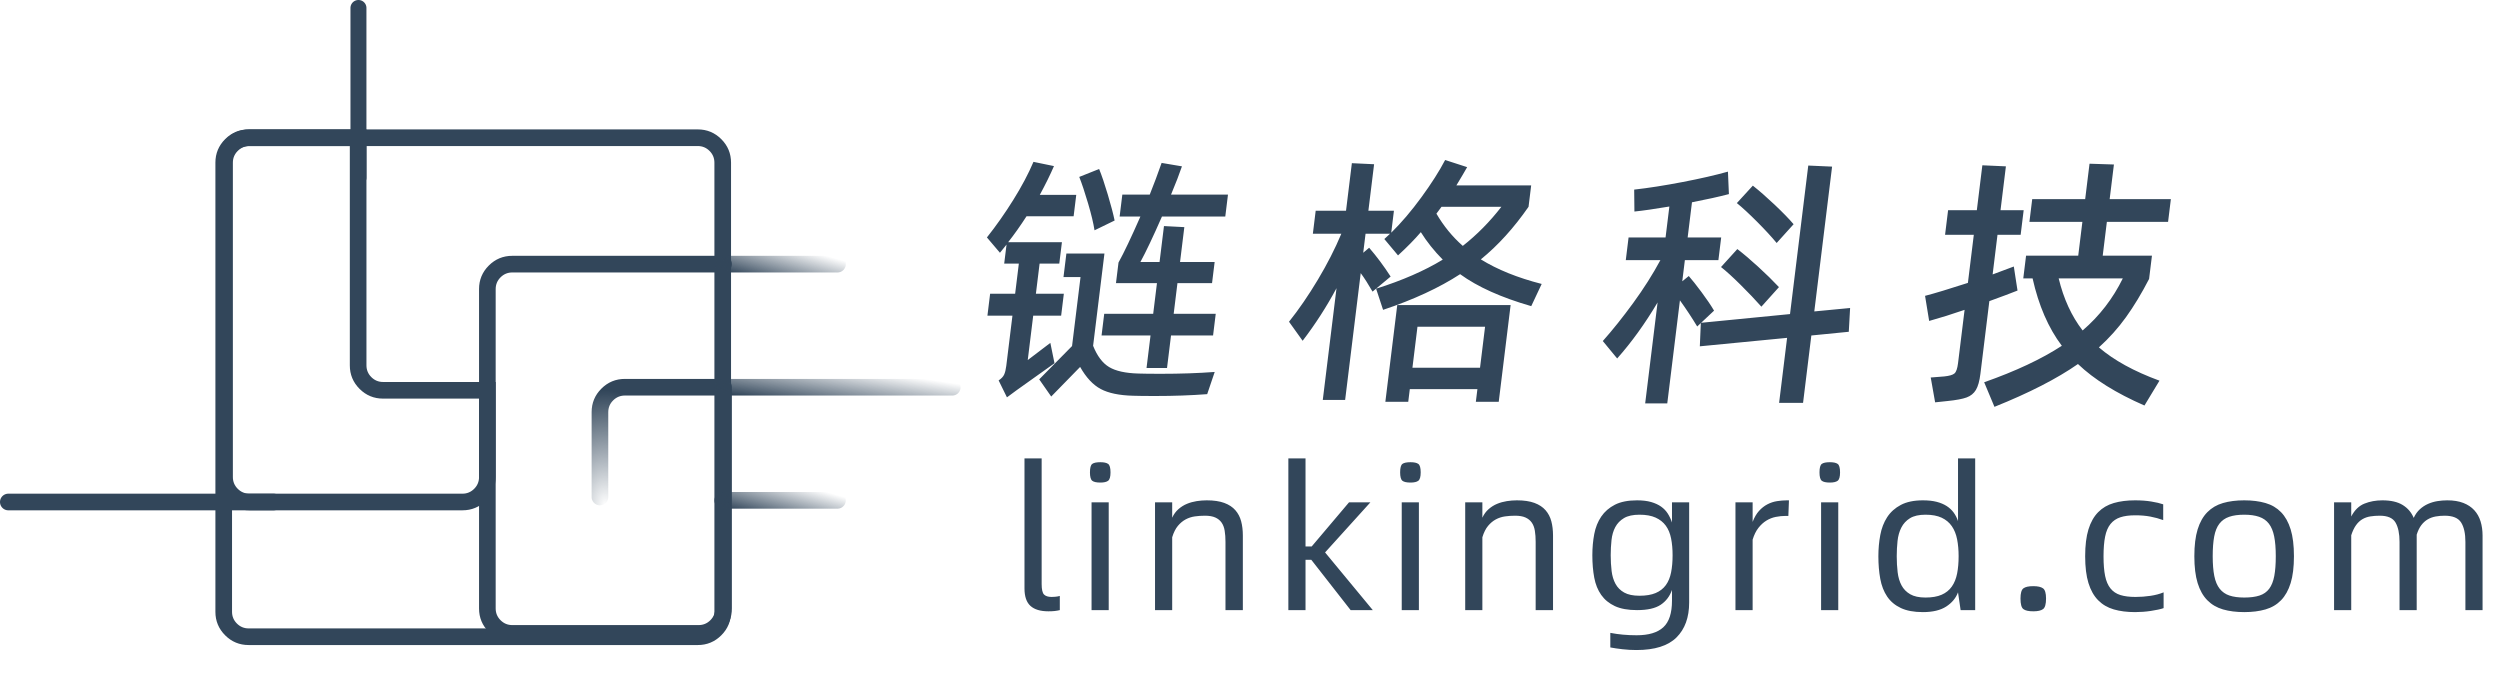
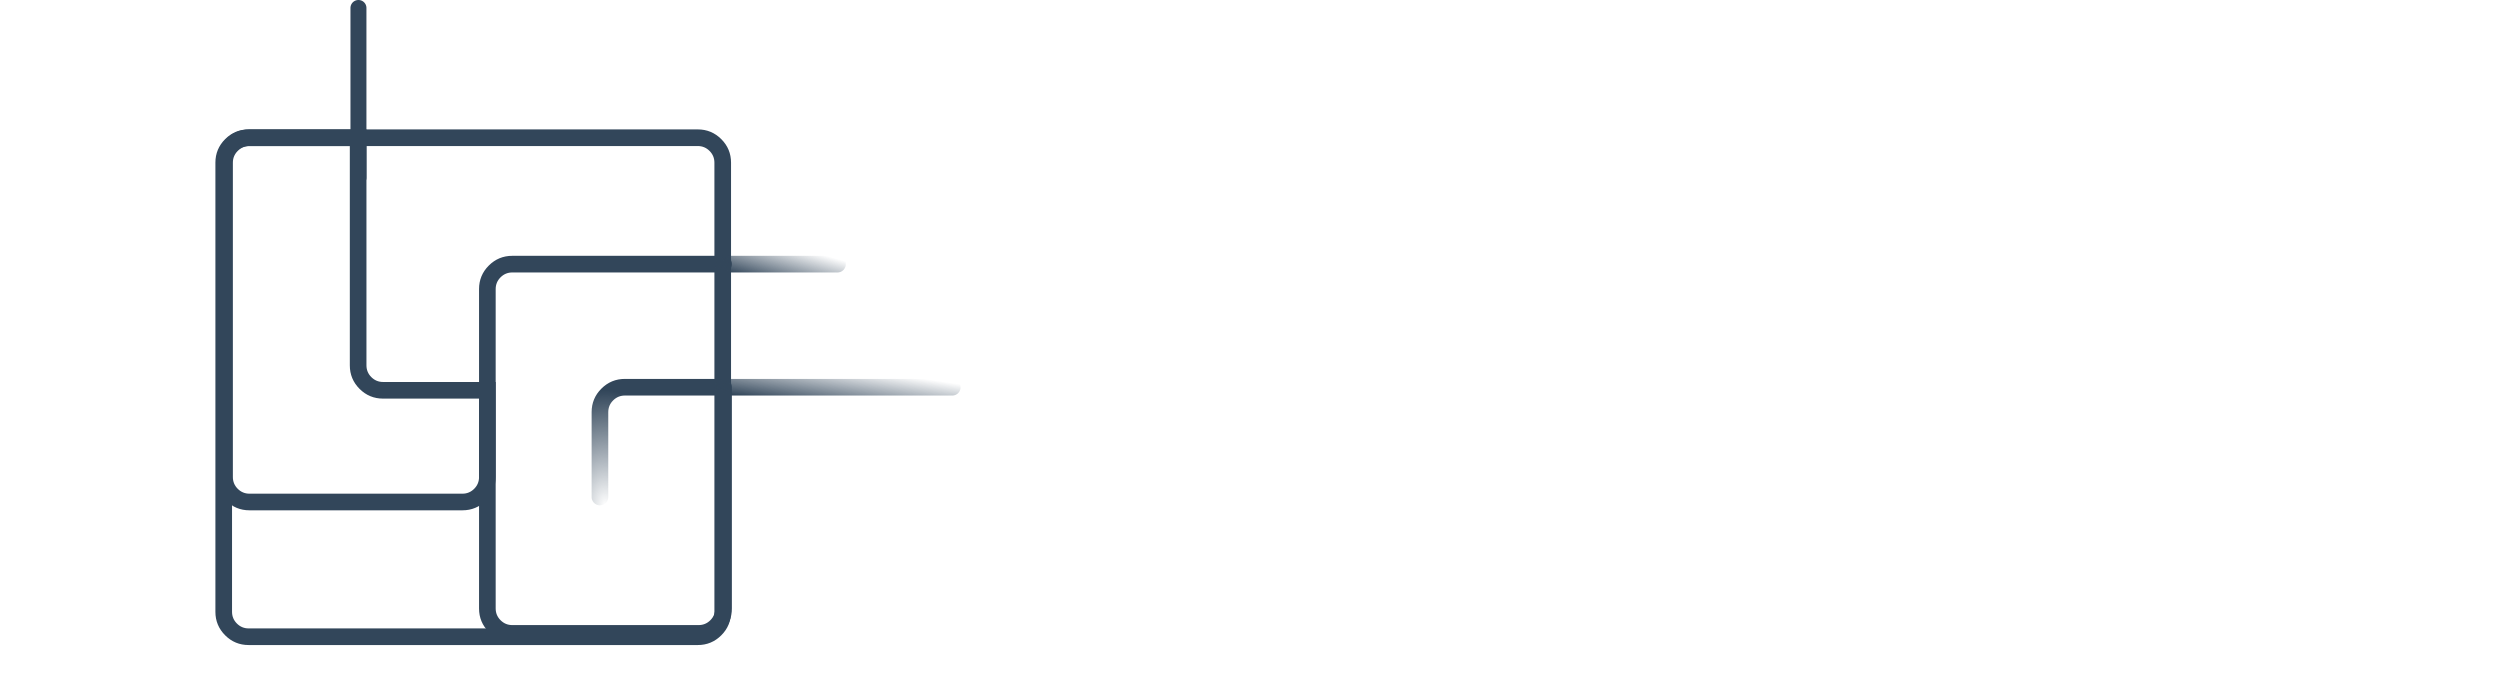
<svg xmlns="http://www.w3.org/2000/svg" fill="none" version="1.1" width="1503" height="407.8" viewBox="0 0 1503 407.8">
  <defs>
    <radialGradient cx="0" cy="0" r="1" gradientUnits="userSpaceOnUse" id="master_svg0_17_8593" gradientTransform="translate(506 457.667) rotate(90) scale(69.061 44.174)">
      <stop offset="0%" stop-color="#32465A" stop-opacity="0" />
      <stop offset="100%" stop-color="#32465A" stop-opacity="1" />
    </radialGradient>
    <linearGradient x1="1.007" y1="0.204" x2="-0.008" y2="0.666" id="master_svg1_17_9179">
      <stop offset="0%" stop-color="#32465A" stop-opacity="1" />
      <stop offset="100%" stop-color="#32465A" stop-opacity="0" />
    </linearGradient>
    <linearGradient x1="1" y1="0.204" x2="-0.008" y2="0.666" id="master_svg2_17_9349">
      <stop offset="0%" stop-color="#32465A" stop-opacity="1" />
      <stop offset="100%" stop-color="#32465A" stop-opacity="0" />
    </linearGradient>
    <linearGradient x1="1" y1="0.204" x2="-0.008" y2="0.666" id="master_svg3_17_9519">
      <stop offset="0%" stop-color="#32465A" stop-opacity="1" />
      <stop offset="100%" stop-color="#32465A" stop-opacity="0" />
    </linearGradient>
    <linearGradient x1="0.811" y1="0.204" x2="-0.039" y2="-64.946" id="master_svg4_17_9625">
      <stop offset="0%" stop-color="#32465A" stop-opacity="1" />
      <stop offset="100%" stop-color="#32465A" stop-opacity="0" />
    </linearGradient>
    <linearGradient x1="1.169" y1="0" x2="-0.039" y2="-64.946" id="master_svg5_17_4167">
      <stop offset="0%" stop-color="#32465A" stop-opacity="1" />
      <stop offset="100%" stop-color="#32465A" stop-opacity="0" />
    </linearGradient>
  </defs>
  <g>
    <g transform="matrix(1,0,-0.122,0.993,7.044,0.431)">
-       <path d="M649.699,207.16L653.699,219.48Q651.779,221.08,632.739,235.96Q627.299,240.44,627.619,240.12L621.379,229.88Q623.619,228.28,624.259,226.36Q624.899,224.44,624.899,221.08L624.899,190.68L609.859,190.68L609.859,177.4L624.899,177.4L624.899,159.16L616.099,159.16L616.099,147.64L612.739,152.6L603.779,143.32Q610.819,132.76,616.899,120.52Q622.979,108.28,626.179,97.56L638.819,100.12Q636.419,107.96,632.419,117.56L654.339,117.56L654.339,130.52L626.019,130.52Q621.539,139.16,616.899,146.2L649.219,146.2L649.219,159.16L637.379,159.16L637.379,177.4L654.179,177.4L654.179,190.68L637.379,190.68L637.379,217.56L649.699,207.16ZM709.379,222.36L709.379,202.68L679.939,202.68L679.939,189.56L709.379,189.56L709.379,171L684.739,171L684.739,158.52Q688.579,149.56,694.499,130.68L682.019,130.68L682.019,117.4L698.499,117.4Q701.059,108.12,703.299,98.2L715.779,100.28Q714.339,107,711.299,117.4L745.539,117.4L745.539,130.68L707.459,130.68Q701.699,149.08,697.859,158.2L709.379,158.2L709.379,136.44L721.699,137.08L721.699,158.2L742.499,158.2L742.499,171L721.699,171L721.699,189.56L746.979,189.56L746.979,202.68L721.699,202.68L721.699,222.36L709.379,222.36ZM667.939,139Q666.179,132.6,662.099,122.76Q658.019,112.92,654.819,106.68L666.179,101.88Q669.219,107.64,673.299,117.4Q677.379,127.16,679.299,133.08L667.939,139ZM718.499,225.88Q735.939,225.88,750.659,224.76L747.779,238.2Q733.379,239.32,716.579,239.32Q707.619,239.32,703.299,239.16Q690.819,238.84,683.379,235.08Q675.939,231.32,669.379,221.72L654.179,239.64L645.699,229.24L662.979,209.08L662.979,167.32L652.739,167.32L652.739,153.08L675.619,153.08L675.619,208.92Q680.419,218.2,686.819,221.8Q693.219,225.4,704.899,225.72Q709.379,225.88,718.499,225.88ZM940.739,171.48L936.099,184.92Q908.099,177.08,890.979,165.56Q873.699,177.88,847.299,187.16L841.539,174.36Q864.259,166.84,879.459,156.76Q870.659,148.76,864.259,140.12Q859.619,146.52,852.259,154.2L842.819,144.28L845.859,141.08L831.139,141.08L831.139,152.6L834.339,149.56Q842.179,157.56,849.379,167L839.619,176.12Q834.979,169.4,831.139,164.92L831.139,241.72L817.699,241.72L817.699,174.04Q810.819,190.84,801.219,205.88L791.619,194.36Q799.139,183.16,805.859,168.92Q812.579,154.68,816.579,141.08L799.459,141.08L799.459,127.16L817.699,127.16L817.699,98.36L831.139,99L831.139,127.16L846.499,127.16L846.499,140.44Q854.499,131.48,862.019,119Q869.539,106.52,873.539,96.44L887.299,100.76Q885.699,104.44,882.179,111.8L927.139,111.8L927.139,124.76Q916.259,143.96,902.339,156.6Q918.339,165.88,940.739,171.48ZM890.499,148.44Q902.019,138.36,910.819,124.76L874.819,124.76L872.259,128.92Q880.099,140.12,890.499,148.44ZM869.219,242.84L855.459,242.84L855.459,184.28L923.619,184.28L923.619,242.84L909.859,242.84L909.859,235.16L869.219,235.16L869.219,242.84ZM909.859,222.2L909.859,197.4L869.219,197.4L869.219,222.2L909.859,222.2ZM1128.899,200.44L1106.659,202.68L1106.659,243.48L1092.259,243.48L1092.259,204.12L1040.419,209.24L1039.299,195.16L1037.379,197.24Q1031.619,189.24,1025.059,181.4L1025.059,243.8L1011.779,243.8L1011.779,182.68Q1002.819,201.88,991.619,216.6L981.699,206.04Q989.379,195.96,997.219,182.92Q1005.059,169.88,1010.339,157.08L989.539,157.08L989.539,143.32L1011.779,143.32L1011.779,124.6Q998.819,126.84,991.139,127.64L989.379,114.36Q1002.019,112.92,1017.779,109.8Q1033.539,106.68,1044.419,103.48L1046.659,117.08Q1037.859,119.48,1025.059,122.04L1025.059,143.32L1045.219,143.32L1045.219,157.08L1025.059,157.08L1025.059,169.88L1028.579,166.68Q1031.939,170.04,1037.379,176.36Q1042.819,182.68,1046.339,187.64L1039.459,195L1092.259,189.72L1092.259,99.8L1106.659,100.44L1106.659,188.12L1127.939,186.04L1128.899,200.44ZM1078.979,146.68Q1073.699,141.08,1065.699,133.88Q1057.699,126.68,1052.099,122.52L1060.419,111.96Q1066.819,116.6,1074.899,123.48Q1082.979,130.36,1087.779,135.32L1078.979,146.68ZM1074.499,185.24Q1068.419,179.16,1060.419,172.04Q1052.419,164.92,1047.299,161.24L1055.779,150.36Q1061.699,154.52,1069.539,161Q1077.379,167.48,1083.619,173.4L1074.499,185.24ZM1312.099,245.08Q1285.219,233.88,1269.059,219.96Q1251.779,233.24,1222.019,245.88L1214.019,231Q1241.219,220.92,1258.019,208.92Q1243.939,192.76,1235.459,168.12L1229.859,168.12L1229.859,154.36L1261.219,154.36L1261.219,133.88L1229.379,133.88L1229.379,120.12L1261.219,120.12L1261.219,98.68L1275.939,99.16L1275.939,120.12L1312.739,120.12L1312.739,133.88L1275.939,133.88L1275.939,154.36L1305.539,154.36L1305.539,168.44Q1300.419,181.56,1294.499,191.56Q1288.579,201.56,1280.419,209.88Q1295.299,221.56,1319.299,230.04L1312.099,245.08ZM1227.299,175.48Q1222.019,177.72,1211.139,181.88L1211.139,225.88Q1211.139,232.44,1209.619,235.64Q1208.099,238.84,1204.579,240.2Q1201.059,241.56,1193.379,242.36L1186.019,243.16L1181.539,228.12L1189.539,227.48Q1194.179,227,1195.539,225.64Q1196.899,224.28,1196.899,219.48L1196.899,187.16Q1185.859,191.16,1176.419,193.88L1172.099,178.68Q1180.419,176.44,1196.899,170.84L1196.899,141.72L1179.619,141.72L1179.619,126.84L1196.899,126.84L1196.899,99.64L1211.139,100.28L1211.139,126.84L1225.059,126.84L1225.059,141.72L1211.139,141.72L1211.139,165.72Q1219.459,162.52,1223.299,160.92L1225.219,167.96L1227.299,175.48ZM1251.139,168.12Q1257.859,186.68,1269.379,199.64Q1282.979,186.52,1289.699,168.12L1251.139,168.12Z" fill="#32465A" fill-opacity="1" />
-     </g>
+       </g>
    <g>
-       <path d="M630.32,367.52Q623.12,367.52,619.52,364.28Q615.92,361.04,615.92,353.72L615.92,275.6L626.24,275.6L626.24,351.08Q626.24,356,627.68,357.44Q629.12,358.88,632.24,358.88Q633.32,358.88,634.58,358.76Q635.84,358.64,637.16,358.28L637.16,366.8Q635.72,367.16,634.1,367.34Q632.48,367.52,630.32,367.52ZM661.52,290.12Q658.04,290.12,656.66,289.04Q655.28,287.96,655.28,284Q655.28,279.92,656.66,278.9Q658.04,277.88,661.52,277.88Q664.76,277.88,666.2,278.9Q667.64,279.92,667.64,284Q667.64,287.96,666.2,289.04Q664.76,290.12,661.52,290.12ZM656.24,302L666.56,302L666.56,366.8L656.24,366.8L656.24,302ZM725.48,300.8Q731.84,300.8,736.04,302.36Q740.24,303.92,742.7,306.74Q745.16,309.56,746.18,313.4Q747.2,317.24,747.2,321.92L747.2,366.8L736.76,366.8L736.76,325.76Q736.76,322.04,736.28,319.1Q735.8,316.16,734.42,314.18Q733.04,312.2,730.64,311.12Q728.24,310.04,724.4,310.04Q721.28,310.04,718.34,310.46Q715.4,310.88,712.82,312.26Q710.24,313.64,708.14,316.16Q706.04,318.68,704.72,323L704.72,366.8L694.4,366.8L694.4,302L704.72,302L704.72,311.24Q706.16,308.12,708.5,306.08Q710.84,304.04,713.6,302.9Q716.36,301.76,719.42,301.28Q722.48,300.8,725.48,300.8ZM825.32,366.8L812,366.8L788.36,336.56L784.88,336.56L784.88,366.8L774.56,366.8L774.56,275.6L784.88,275.6L784.88,328.52L788.6,328.52L811.04,302L823.88,302L796.64,332.12L825.32,366.8ZM848,290.12Q844.52,290.12,843.14,289.04Q841.76,287.96,841.76,284Q841.76,279.92,843.14,278.9Q844.52,277.88,848,277.88Q851.24,277.88,852.68,278.9Q854.12,279.92,854.12,284Q854.12,287.96,852.68,289.04Q851.24,290.12,848,290.12ZM842.72,302L853.04,302L853.04,366.8L842.72,366.8L842.72,302ZM911.96,300.8Q918.32,300.8,922.52,302.36Q926.72,303.92,929.18,306.74Q931.64,309.56,932.66,313.4Q933.68,317.24,933.68,321.92L933.68,366.8L923.24,366.8L923.24,325.76Q923.24,322.04,922.76,319.1Q922.28,316.16,920.9,314.18Q919.52,312.2,917.12,311.12Q914.72,310.04,910.88,310.04Q907.76,310.04,904.82,310.46Q901.88,310.88,899.3,312.26Q896.72,313.64,894.62,316.16Q892.52,318.68,891.2,323L891.2,366.8L880.88,366.8L880.88,302L891.2,302L891.2,311.24Q892.64,308.12,894.98,306.08Q897.32,304.04,900.08,302.9Q902.84,301.76,905.9,301.28Q908.96,300.8,911.96,300.8ZM1015.52,302L1015.52,362.24Q1015.52,375.68,1007.9,383.24Q1000.28,390.8,983.84,390.8Q979.64,390.8,975.44,390.32Q971.24,389.84,968.12,389.24L968.12,380.48Q975.44,381.92,983.96,381.92Q994.76,381.92,999.98,377.12Q1005.2,372.32,1005.2,361.16L1005.2,354.68Q1003.16,360.44,998.36,363.62Q993.56,366.8,984.2,366.8Q976.04,366.8,970.88,364.4Q965.72,362,962.66,357.68Q959.6,353.36,958.46,347.3Q957.32,341.24,957.32,333.8Q957.32,327.08,958.46,321.08Q959.6,315.08,962.66,310.58Q965.72,306.08,970.88,303.44Q976.04,300.8,984.2,300.8Q989.12,300.8,992.66,301.82Q996.2,302.84,998.66,304.58Q1001.12,306.32,1002.68,308.78Q1004.24,311.24,1005.2,314.12L1005.2,302L1015.52,302ZM985.64,358.16Q991.52,358.16,995.36,356.54Q999.2,354.92,1001.48,351.8Q1003.76,348.68,1004.66,344.12Q1005.56,339.56,1005.56,333.8Q1005.56,328.28,1004.66,323.72Q1003.76,319.16,1001.48,316.04Q999.2,312.92,995.36,311.18Q991.52,309.44,985.64,309.44Q979.76,309.44,976.34,311.48Q972.92,313.52,971.12,316.88Q969.32,320.24,968.84,324.68Q968.36,329.12,968.36,333.8Q968.36,338.84,968.9,343.28Q969.44,347.72,971.24,351.02Q973.04,354.32,976.46,356.24Q979.88,358.16,985.64,358.16ZM1075.52,300.8L1075.16,310.16L1073.72,310.16Q1070.6,310.16,1067.6,310.76Q1064.6,311.36,1061.96,312.98Q1059.32,314.6,1057.16,317.36Q1055,320.12,1053.68,324.44L1053.68,366.8L1043.36,366.8L1043.36,302L1053.68,302L1053.68,313.76Q1055.24,309.68,1057.52,307.16Q1059.8,304.64,1062.56,303.2Q1065.32,301.76,1068.38,301.28Q1071.44,300.8,1074.32,300.8L1075.52,300.8ZM1100.12,290.12Q1096.64,290.12,1095.26,289.04Q1093.88,287.96,1093.88,284Q1093.88,279.92,1095.26,278.9Q1096.64,277.88,1100.12,277.88Q1103.36,277.88,1104.8,278.9Q1106.24,279.92,1106.24,284Q1106.24,287.96,1104.8,289.04Q1103.36,290.12,1100.12,290.12ZM1094.84,302L1105.16,302L1105.16,366.8L1094.84,366.8L1094.84,302ZM1187.48,275.6L1187.48,366.8L1178.72,366.8L1177.16,356.12Q1175.24,361.28,1170.08,364.64Q1164.92,368,1156.04,368Q1148,368,1142.78,365.54Q1137.56,363.08,1134.56,358.64Q1131.56,354.2,1130.42,348.02Q1129.28,341.84,1129.28,334.4Q1129.28,327.8,1130.42,321.68Q1131.56,315.56,1134.56,310.94Q1137.56,306.32,1142.78,303.56Q1148,300.8,1156.04,300.8Q1160.84,300.8,1164.32,301.7Q1167.8,302.6,1170.32,304.22Q1172.84,305.84,1174.52,308.12Q1176.2,310.4,1177.16,313.28L1177.16,275.6L1187.48,275.6ZM1157.6,359.24Q1163.48,359.24,1167.32,357.56Q1171.16,355.88,1173.44,352.64Q1175.72,349.4,1176.62,344.78Q1177.52,340.16,1177.52,334.4Q1177.52,328.88,1176.62,324.26Q1175.72,319.64,1173.44,316.34Q1171.16,313.04,1167.32,311.24Q1163.48,309.44,1157.6,309.44Q1151.72,309.44,1148.3,311.54Q1144.88,313.64,1143.08,317.18Q1141.28,320.72,1140.8,325.22Q1140.32,329.72,1140.32,334.4Q1140.32,339.44,1140.86,344Q1141.4,348.56,1143.2,351.92Q1145,355.28,1148.42,357.26Q1151.84,359.24,1157.6,359.24ZM1222.4,367.52Q1218.2,367.52,1216.46,366.2Q1214.72,364.88,1214.72,359.84Q1214.72,355.04,1216.46,353.72Q1218.2,352.4,1222.4,352.4Q1226.48,352.4,1228.28,353.72Q1230.08,355.04,1230.08,359.84Q1230.08,364.88,1228.28,366.2Q1226.48,367.52,1222.4,367.52ZM1283.6,368Q1276.4,368,1270.82,366.38Q1265.24,364.76,1261.4,360.86Q1257.56,356.96,1255.58,350.54Q1253.6,344.12,1253.6,334.4Q1253.6,324.68,1255.58,318.26Q1257.56,311.84,1261.4,307.94Q1265.24,304.04,1270.82,302.42Q1276.4,300.8,1283.6,300.8Q1289,300.8,1293.38,301.52Q1297.76,302.24,1300.52,303.2L1300.52,312.68Q1296.92,311.36,1292.84,310.58Q1288.76,309.8,1283.72,309.8Q1278.32,309.8,1274.72,311Q1271.12,312.2,1268.84,315.02Q1266.56,317.84,1265.6,322.58Q1264.64,327.32,1264.64,334.52Q1264.64,341.6,1265.6,346.28Q1266.56,350.96,1268.84,353.78Q1271.12,356.6,1274.78,357.74Q1278.44,358.88,1283.84,358.88Q1288.4,358.88,1292.84,358.22Q1297.28,357.56,1300.76,356.12L1300.76,365.6Q1299.44,366.08,1297.46,366.5Q1295.48,366.92,1293.14,367.28Q1290.8,367.64,1288.34,367.82Q1285.88,368,1283.6,368ZM1349.24,368Q1342.04,368,1336.46,366.38Q1330.88,364.76,1327.04,360.86Q1323.2,356.96,1321.22,350.54Q1319.24,344.12,1319.24,334.4Q1319.24,324.68,1321.22,318.26Q1323.2,311.84,1327.04,307.94Q1330.88,304.04,1336.46,302.42Q1342.04,300.8,1349.24,300.8Q1356.44,300.8,1362.02,302.42Q1367.6,304.04,1371.38,307.94Q1375.16,311.84,1377.14,318.26Q1379.12,324.68,1379.12,334.4Q1379.12,344.12,1377.14,350.54Q1375.16,356.96,1371.38,360.86Q1367.6,364.76,1362.02,366.38Q1356.44,368,1349.24,368ZM1349.24,359.24Q1354.76,359.24,1358.42,358.04Q1362.08,356.84,1364.24,353.96Q1366.4,351.08,1367.3,346.28Q1368.2,341.48,1368.2,334.4Q1368.2,327.32,1367.24,322.52Q1366.28,317.72,1364.06,314.84Q1361.84,311.96,1358.18,310.7Q1354.52,309.44,1349.24,309.44Q1343.84,309.44,1340.18,310.7Q1336.52,311.96,1334.3,314.84Q1332.08,317.72,1331.18,322.52Q1330.28,327.32,1330.28,334.4Q1330.28,341.48,1331.24,346.28Q1332.2,351.08,1334.48,353.96Q1336.76,356.84,1340.36,358.04Q1343.96,359.24,1349.24,359.24ZM1471.28,300.8Q1476.92,300.8,1480.94,302.36Q1484.96,303.92,1487.54,306.74Q1490.12,309.56,1491.32,313.46Q1492.52,317.36,1492.52,322.04L1492.52,366.8L1482.2,366.8L1482.2,325.76Q1482.2,318.2,1479.62,314.12Q1477.04,310.04,1469.72,310.04Q1466.84,310.04,1464.26,310.52Q1461.68,311,1459.52,312.26Q1457.36,313.52,1455.68,315.74Q1454,317.96,1452.92,321.44L1452.92,321.92L1452.92,366.8L1442.6,366.8L1442.6,325.76Q1442.6,318.32,1440.2,314.18Q1437.8,310.04,1430.72,310.04Q1427.72,310.04,1425.08,310.46Q1422.44,310.88,1420.28,312.14Q1418.12,313.4,1416.44,315.74Q1414.76,318.08,1413.56,321.8L1413.56,366.8L1403.24,366.8L1403.24,302L1413.56,302L1413.56,310.52Q1416.56,304.76,1421.48,302.78Q1426.4,300.8,1432.28,300.8Q1439.96,300.8,1444.52,303.62Q1449.08,306.44,1451.12,311.36Q1452.56,308.24,1454.78,306.2Q1457,304.16,1459.7,302.96Q1462.4,301.76,1465.34,301.28Q1468.28,300.8,1471.28,300.8Z" fill="#32465A" fill-opacity="1" />
-     </g>
+       </g>
    <g>
      <g>
-         <rect x="134.5" y="82.8" width="300" height="300" rx="15" fill-opacity="0" stroke-opacity="1" stroke="#32465A" fill="none" stroke-width="3" />
-       </g>
+         </g>
      <g transform="matrix(-1,5.400848834824501e-8,-5.400848479553133e-8,-1,870,761.6)">
        <path d="M562,597.8L435,597.8Q434.877,597.8,434.754,597.806Q434.632,597.812,434.51,597.824Q434.388,597.836,434.266,597.854Q434.145,597.872,434.024,597.896Q433.904,597.92,433.785,597.95Q433.666,597.98,433.548,598.015Q433.431,598.051,433.315,598.092Q433.2,598.134,433.086,598.181Q432.973,598.228,432.862,598.28Q432.751,598.333,432.643,598.39Q432.535,598.448,432.429,598.511Q432.324,598.574,432.222,598.643Q432.12,598.711,432.021,598.784Q431.923,598.857,431.828,598.935Q431.733,599.013,431.642,599.095Q431.551,599.178,431.464,599.264Q431.377,599.351,431.295,599.442Q431.213,599.533,431.135,599.628Q431.057,599.723,430.984,599.821Q430.911,599.92,430.842,600.022Q430.774,600.124,430.711,600.229Q430.648,600.335,430.59,600.443Q430.532,600.551,430.48,600.662Q430.427,600.773,430.38,600.887Q430.333,601,430.292,601.116Q430.251,601.231,430.215,601.349Q430.179,601.466,430.15,601.585Q430.12,601.704,430.096,601.825Q430.072,601.945,430.054,602.066Q430.036,602.188,430.024,602.31Q430.012,602.432,430.006,602.555Q430,602.677,430,602.8Q430,602.923,430.006,603.045Q430.012,603.168,430.024,603.29Q430.036,603.412,430.054,603.534Q430.072,603.655,430.096,603.775Q430.12,603.896,430.15,604.015Q430.179,604.134,430.215,604.251Q430.251,604.369,430.292,604.484Q430.333,604.6,430.38,604.713Q430.427,604.827,430.48,604.938Q430.532,605.049,430.59,605.157Q430.648,605.265,430.711,605.37Q430.774,605.476,430.842,605.578Q430.911,605.68,430.984,605.778Q431.057,605.877,431.135,605.972Q431.213,606.067,431.295,606.158Q431.377,606.249,431.464,606.336Q431.551,606.422,431.642,606.505Q431.733,606.587,431.828,606.665Q431.923,606.743,432.021,606.816Q432.12,606.889,432.222,606.957Q432.324,607.026,432.429,607.089Q432.535,607.152,432.643,607.21Q432.751,607.267,432.862,607.32Q432.973,607.372,433.086,607.419Q433.2,607.466,433.315,607.508Q433.431,607.549,433.548,607.585Q433.666,607.62,433.785,607.65Q433.904,607.68,434.024,607.704Q434.145,607.728,434.266,607.746Q434.388,607.764,434.51,607.776Q434.632,607.788,434.754,607.794Q434.877,607.8,435,607.8L562,607.8Q570.284,607.8,576.142,601.942Q582,596.084,582,587.8L582,395.8Q582,387.516,576.142,381.658Q570.284,375.8,562,375.8L450,375.8Q441.715,375.8,435.858,381.658Q430,387.516,430,395.8L430,528.801Q430,528.923,430.006,529.046Q430.012,529.169,430.024,529.291Q430.036,529.413,430.054,529.534Q430.072,529.656,430.096,529.776Q430.12,529.896,430.15,530.016Q430.179,530.135,430.215,530.252Q430.251,530.37,430.292,530.485Q430.333,530.601,430.38,530.714Q430.427,530.827,430.48,530.938Q430.532,531.049,430.59,531.158Q430.648,531.266,430.711,531.371Q430.774,531.476,430.842,531.578Q430.911,531.681,430.984,531.779Q431.057,531.878,431.135,531.973Q431.213,532.067,431.295,532.158Q431.377,532.249,431.464,532.336Q431.551,532.423,431.642,532.505Q431.733,532.588,431.828,532.666Q431.923,532.744,432.021,532.817Q432.12,532.89,432.222,532.958Q432.324,533.026,432.429,533.089Q432.535,533.152,432.643,533.21Q432.751,533.268,432.862,533.321Q432.973,533.373,433.086,533.42Q433.2,533.467,433.315,533.508Q433.431,533.55,433.548,533.585Q433.666,533.621,433.785,533.651Q433.904,533.681,434.024,533.705Q434.145,533.729,434.266,533.747Q434.388,533.765,434.51,533.777Q434.632,533.789,434.754,533.795Q434.877,533.801,435,533.801L494.313,533.801Q502.597,533.801,508.455,527.943Q514.313,522.085,514.313,513.801L514.313,462.8Q514.313,462.678,514.307,462.555Q514.301,462.432,514.289,462.31Q514.277,462.188,514.259,462.067Q514.241,461.945,514.217,461.825Q514.193,461.704,514.163,461.585Q514.133,461.466,514.098,461.349Q514.062,461.231,514.021,461.116Q513.979,461,513.932,460.887Q513.885,460.773,513.833,460.663Q513.781,460.552,513.723,460.443Q513.665,460.335,513.602,460.23Q513.539,460.125,513.47,460.022Q513.402,459.92,513.329,459.822Q513.256,459.723,513.178,459.628Q513.1,459.533,513.018,459.443Q512.935,459.352,512.849,459.265Q512.762,459.178,512.671,459.096Q512.58,459.013,512.485,458.935Q512.39,458.857,512.292,458.784Q512.193,458.711,512.091,458.643Q511.989,458.575,511.884,458.512Q511.778,458.449,511.67,458.391Q511.562,458.333,511.451,458.28Q511.34,458.228,511.226,458.181Q511.113,458.134,510.998,458.093Q510.882,458.051,510.764,458.016Q510.647,457.98,510.528,457.95Q510.409,457.92,510.289,457.896Q510.168,457.872,510.047,457.854Q509.925,457.836,509.803,457.824Q509.681,457.812,509.558,457.806Q509.436,457.8,509.313,457.8Q509.19,457.8,509.068,457.806Q508.945,457.812,508.823,457.824Q508.701,457.836,508.579,457.854Q508.458,457.872,508.338,457.896Q508.217,457.92,508.098,457.95Q507.979,457.98,507.862,458.016Q507.744,458.051,507.629,458.093Q507.513,458.134,507.4,458.181Q507.286,458.228,507.175,458.28Q507.064,458.333,506.956,458.391Q506.848,458.449,506.743,458.512Q506.637,458.575,506.535,458.643Q506.433,458.711,506.335,458.784Q506.236,458.857,506.141,458.935Q506.046,459.013,505.955,459.096Q505.864,459.178,505.778,459.265Q505.691,459.352,505.608,459.443Q505.526,459.533,505.448,459.628Q505.37,459.723,505.297,459.822Q505.224,459.92,505.156,460.022Q505.088,460.125,505.024,460.23Q504.961,460.335,504.903,460.443Q504.846,460.552,504.793,460.663Q504.741,460.773,504.694,460.887Q504.647,461,504.605,461.116Q504.564,461.231,504.528,461.349Q504.493,461.466,504.463,461.585Q504.433,461.704,504.409,461.825Q504.385,461.945,504.367,462.067Q504.349,462.188,504.337,462.31Q504.325,462.432,504.319,462.555Q504.313,462.678,504.313,462.8L504.313,513.801Q504.313,517.943,501.384,520.872Q498.455,523.801,494.313,523.801L440,523.801L440,395.8Q440,391.658,442.929,388.729Q445.858,385.8,450,385.8L562,385.8Q566.142,385.8,569.071,388.729Q572,391.658,572,395.8L572,587.8Q572,591.942,569.071,594.871Q566.142,597.8,562,597.8Z" fill-rule="evenodd" fill="url(#master_svg0_17_8593)" fill-opacity="1" />
      </g>
      <g>
        <path d="M129.5,97.8L129.5,367.8Q129.5,376.084,135.357,381.942Q141.215,387.8,149.5,387.8L419.5,387.8Q427.784,387.8,433.642,381.942Q439.5,376.084,439.5,367.8L439.5,97.8Q439.5,89.516,433.642,83.658Q427.784,77.8,419.5,77.8L212.5,77.8L149.5,77.8Q141.215,77.8,135.357,83.658Q129.5,89.516,129.5,97.8ZM139.5,301.3L139.5,97.8Q139.5,93.658,142.428,90.729Q145.357,87.8,149.5,87.8L212.5,87.8L419.5,87.8Q423.642,87.8,426.571,90.729Q429.5,93.658,429.5,97.8L429.5,367.8Q429.5,371.942,426.571,374.871Q423.642,377.8,419.5,377.8L149.5,377.8Q145.357,377.8,142.428,374.871Q139.5,371.942,139.5,367.8L139.5,301.3Z" fill-rule="evenodd" fill="#32465A" fill-opacity="1" />
      </g>
      <g transform="matrix(-1,5.400848834824501e-8,-5.400848479553133e-8,-1,1144.999,465.602)">
        <path d="M710.5,237.801L572.5,237.801Q572.377,237.801,572.254,237.795Q572.132,237.789,572.009,237.777Q571.887,237.765,571.766,237.747Q571.644,237.729,571.524,237.705Q571.404,237.681,571.285,237.651Q571.166,237.621,571.048,237.586Q570.931,237.55,570.815,237.509Q570.699,237.467,570.586,237.42Q570.473,237.373,570.362,237.321Q570.251,237.268,570.143,237.211Q570.034,237.153,569.929,237.09Q569.824,237.027,569.722,236.958Q569.62,236.89,569.521,236.817Q569.422,236.744,569.328,236.666Q569.233,236.588,569.142,236.506Q569.051,236.423,568.964,236.336Q568.877,236.25,568.795,236.159Q568.712,236.068,568.634,235.973Q568.557,235.878,568.483,235.779Q568.41,235.681,568.342,235.579Q568.274,235.477,568.211,235.371Q568.148,235.266,568.09,235.158Q568.032,235.05,567.98,234.939Q567.927,234.828,567.88,234.714Q567.833,234.601,567.792,234.485Q567.75,234.37,567.715,234.252Q567.679,234.135,567.649,234.016Q567.62,233.897,567.596,233.776Q567.572,233.656,567.554,233.535Q567.536,233.413,567.524,233.291Q567.512,233.169,567.506,233.046Q567.5,232.924,567.5,232.801Q567.5,232.678,567.506,232.556Q567.512,232.433,567.524,232.311Q567.536,232.189,567.554,232.067Q567.572,231.946,567.596,231.826Q567.62,231.705,567.649,231.586Q567.679,231.467,567.715,231.35Q567.75,231.232,567.792,231.117Q567.833,231.001,567.88,230.888Q567.927,230.774,567.98,230.663Q568.032,230.552,568.09,230.444Q568.148,230.336,568.211,230.23Q568.274,230.125,568.342,230.023Q568.41,229.921,568.483,229.822Q568.557,229.724,568.634,229.629Q568.712,229.534,568.795,229.443Q568.877,229.352,568.964,229.265Q569.051,229.179,569.142,229.096Q569.233,229.014,569.328,228.936Q569.422,228.858,569.521,228.785Q569.62,228.712,569.722,228.644Q569.824,228.575,569.929,228.512Q570.034,228.449,570.143,228.391Q570.251,228.333,570.362,228.281Q570.473,228.229,570.586,228.182Q570.699,228.135,570.815,228.093Q570.931,228.052,571.048,228.016Q571.166,227.981,571.285,227.951Q571.404,227.921,571.524,227.897Q571.644,227.873,571.766,227.855Q571.887,227.837,572.009,227.825Q572.132,227.813,572.254,227.807Q572.377,227.801,572.5,227.801L710.5,227.801Q710.623,227.801,710.745,227.807Q710.868,227.813,710.99,227.825Q711.112,227.837,711.234,227.855Q711.355,227.873,711.475,227.897Q711.596,227.921,711.715,227.951Q711.834,227.981,711.951,228.016Q712.069,228.052,712.184,228.093Q712.3,228.135,712.413,228.182Q712.527,228.229,712.638,228.281Q712.749,228.333,712.857,228.391Q712.965,228.449,713.07,228.512Q713.176,228.575,713.278,228.644Q713.38,228.712,713.478,228.785Q713.577,228.858,713.672,228.936Q713.767,229.014,713.858,229.096Q713.949,229.179,714.036,229.265Q714.122,229.352,714.205,229.443Q714.287,229.534,714.365,229.629Q714.443,229.724,714.516,229.822Q714.589,229.921,714.657,230.023Q714.726,230.125,714.789,230.23Q714.852,230.336,714.91,230.444Q714.967,230.552,715.02,230.663Q715.072,230.774,715.119,230.888Q715.166,231.001,715.208,231.117Q715.249,231.232,715.285,231.35Q715.32,231.467,715.35,231.586Q715.38,231.705,715.404,231.826Q715.428,231.946,715.446,232.067Q715.464,232.189,715.476,232.311Q715.488,232.433,715.494,232.556Q715.5,232.678,715.5,232.801Q715.5,232.924,715.494,233.046Q715.488,233.169,715.476,233.291Q715.464,233.413,715.446,233.535Q715.428,233.656,715.404,233.776Q715.38,233.897,715.35,234.016Q715.32,234.135,715.285,234.252Q715.249,234.37,715.208,234.485Q715.166,234.601,715.119,234.714Q715.072,234.828,715.02,234.939Q714.967,235.05,714.91,235.158Q714.852,235.266,714.789,235.371Q714.726,235.477,714.657,235.579Q714.589,235.681,714.516,235.779Q714.443,235.878,714.365,235.973Q714.287,236.068,714.205,236.159Q714.122,236.25,714.036,236.336Q713.949,236.423,713.858,236.506Q713.767,236.588,713.672,236.666Q713.577,236.744,713.478,236.817Q713.38,236.89,713.278,236.958Q713.176,237.027,713.07,237.09Q712.965,237.153,712.857,237.211Q712.749,237.268,712.638,237.321Q712.527,237.373,712.413,237.42Q712.3,237.467,712.184,237.509Q712.069,237.55,711.951,237.586Q711.834,237.621,711.715,237.651Q711.596,237.681,711.475,237.705Q711.355,237.729,711.234,237.747Q711.112,237.765,710.99,237.777Q710.868,237.789,710.745,237.795Q710.623,237.801,710.5,237.801Z" fill-rule="evenodd" fill="url(#master_svg1_17_9179)" fill-opacity="1" />
      </g>
      <g transform="matrix(-1,5.400848834824501e-8,-5.400848479553133e-8,-1,1006.999,601.602)">
-         <path d="M572.5,305.801L503.5,305.801Q503.377,305.801,503.254,305.795Q503.132,305.789,503.009,305.777Q502.887,305.765,502.766,305.747Q502.644,305.729,502.524,305.705Q502.404,305.681,502.285,305.651Q502.166,305.621,502.048,305.586Q501.931,305.55,501.815,305.509Q501.699,305.467,501.586,305.42Q501.473,305.373,501.362,305.321Q501.251,305.268,501.143,305.211Q501.034,305.153,500.929,305.09Q500.824,305.027,500.722,304.958Q500.62,304.89,500.521,304.817Q500.422,304.744,500.328,304.666Q500.233,304.588,500.142,304.506Q500.051,304.423,499.964,304.336Q499.877,304.25,499.795,304.159Q499.712,304.068,499.634,303.973Q499.557,303.878,499.483,303.779Q499.41,303.681,499.342,303.579Q499.274,303.477,499.211,303.371Q499.148,303.266,499.09,303.158Q499.032,303.05,498.98,302.939Q498.927,302.828,498.88,302.714Q498.833,302.601,498.792,302.485Q498.75,302.37,498.715,302.252Q498.679,302.135,498.649,302.016Q498.62,301.897,498.596,301.776Q498.572,301.656,498.554,301.535Q498.536,301.413,498.524,301.291Q498.512,301.169,498.506,301.046Q498.5,300.924,498.5,300.801Q498.5,300.678,498.506,300.556Q498.512,300.433,498.524,300.311Q498.536,300.189,498.554,300.067Q498.572,299.946,498.596,299.826Q498.62,299.705,498.649,299.586Q498.679,299.467,498.715,299.35Q498.75,299.232,498.792,299.117Q498.833,299.001,498.88,298.888Q498.927,298.774,498.98,298.663Q499.032,298.552,499.09,298.444Q499.148,298.336,499.211,298.23Q499.274,298.125,499.342,298.023Q499.41,297.921,499.483,297.822Q499.557,297.724,499.634,297.629Q499.712,297.534,499.795,297.443Q499.877,297.352,499.964,297.265Q500.051,297.179,500.142,297.096Q500.233,297.014,500.328,296.936Q500.422,296.858,500.521,296.785Q500.62,296.712,500.722,296.644Q500.824,296.575,500.929,296.512Q501.034,296.449,501.143,296.391Q501.251,296.333,501.362,296.281Q501.473,296.229,501.586,296.182Q501.699,296.135,501.815,296.093Q501.931,296.052,502.048,296.016Q502.166,295.981,502.285,295.951Q502.404,295.921,502.524,295.897Q502.644,295.873,502.766,295.855Q502.887,295.837,503.009,295.825Q503.132,295.813,503.254,295.807Q503.377,295.801,503.5,295.801L572.5,295.801Q572.622,295.801,572.745,295.807Q572.867,295.813,572.99,295.825Q573.112,295.837,573.233,295.855Q573.355,295.873,573.475,295.897Q573.595,295.921,573.714,295.951Q573.834,295.981,573.951,296.016Q574.068,296.052,574.184,296.093Q574.3,296.135,574.413,296.182Q574.526,296.229,574.637,296.281Q574.748,296.333,574.857,296.391Q574.965,296.449,575.07,296.512Q575.175,296.575,575.277,296.644Q575.379,296.712,575.478,296.785Q575.577,296.858,575.672,296.936Q575.766,297.014,575.857,297.096Q575.948,297.179,576.035,297.265Q576.122,297.352,576.204,297.443Q576.287,297.534,576.365,297.629Q576.442,297.724,576.516,297.822Q576.589,297.921,576.657,298.023Q576.725,298.125,576.788,298.23Q576.851,298.336,576.909,298.444Q576.967,298.552,577.019,298.663Q577.072,298.774,577.119,298.888Q577.166,299.001,577.207,299.117Q577.249,299.232,577.284,299.35Q577.32,299.467,577.35,299.586Q577.38,299.705,577.403,299.826Q577.427,299.946,577.445,300.067Q577.463,300.189,577.475,300.311Q577.487,300.433,577.494,300.556Q577.5,300.678,577.5,300.801Q577.5,300.924,577.494,301.046Q577.487,301.169,577.475,301.291Q577.463,301.413,577.445,301.535Q577.427,301.656,577.403,301.776Q577.38,301.897,577.35,302.016Q577.32,302.135,577.284,302.252Q577.249,302.37,577.207,302.485Q577.166,302.601,577.119,302.714Q577.072,302.828,577.019,302.939Q576.967,303.05,576.909,303.158Q576.851,303.266,576.788,303.371Q576.725,303.477,576.657,303.579Q576.589,303.681,576.516,303.779Q576.442,303.878,576.365,303.973Q576.287,304.068,576.204,304.159Q576.122,304.25,576.035,304.336Q575.948,304.423,575.857,304.506Q575.766,304.588,575.672,304.666Q575.577,304.744,575.478,304.817Q575.379,304.89,575.277,304.958Q575.175,305.027,575.07,305.09Q574.965,305.153,574.857,305.211Q574.748,305.268,574.637,305.321Q574.526,305.373,574.413,305.42Q574.3,305.467,574.184,305.509Q574.068,305.55,573.951,305.586Q573.834,305.621,573.714,305.651Q573.595,305.681,573.475,305.705Q573.355,305.729,573.233,305.747Q573.112,305.765,572.99,305.777Q572.867,305.789,572.745,305.795Q572.622,305.801,572.5,305.801Z" fill-rule="evenodd" fill="url(#master_svg2_17_9349)" fill-opacity="1" />
-       </g>
+         </g>
      <g transform="matrix(-1,5.400848834824501e-8,-5.400848479553133e-8,-1,1006.999,317.602)">
        <path d="M572.5,163.801L503.5,163.801Q503.377,163.801,503.254,163.795Q503.132,163.789,503.009,163.777Q502.887,163.765,502.766,163.747Q502.644,163.729,502.524,163.705Q502.404,163.681,502.285,163.651Q502.166,163.621,502.048,163.586Q501.931,163.55,501.815,163.509Q501.699,163.467,501.586,163.42Q501.473,163.373,501.362,163.321Q501.251,163.268,501.143,163.211Q501.034,163.153,500.929,163.09Q500.824,163.027,500.722,162.958Q500.62,162.89,500.521,162.817Q500.422,162.744,500.328,162.666Q500.233,162.588,500.142,162.506Q500.051,162.423,499.964,162.336Q499.877,162.25,499.795,162.159Q499.712,162.068,499.634,161.973Q499.557,161.878,499.483,161.779Q499.41,161.681,499.342,161.579Q499.274,161.477,499.211,161.371Q499.148,161.266,499.09,161.158Q499.032,161.05,498.98,160.939Q498.927,160.828,498.88,160.714Q498.833,160.601,498.792,160.485Q498.75,160.37,498.715,160.252Q498.679,160.135,498.649,160.016Q498.62,159.897,498.596,159.776Q498.572,159.656,498.554,159.535Q498.536,159.413,498.524,159.291Q498.512,159.169,498.506,159.046Q498.5,158.924,498.5,158.801Q498.5,158.678,498.506,158.556Q498.512,158.433,498.524,158.311Q498.536,158.189,498.554,158.067Q498.572,157.946,498.596,157.826Q498.62,157.705,498.649,157.586Q498.679,157.467,498.715,157.35Q498.75,157.232,498.792,157.117Q498.833,157.001,498.88,156.888Q498.927,156.774,498.98,156.663Q499.032,156.552,499.09,156.444Q499.148,156.336,499.211,156.23Q499.274,156.125,499.342,156.023Q499.41,155.921,499.483,155.822Q499.557,155.724,499.634,155.629Q499.712,155.534,499.795,155.443Q499.877,155.352,499.964,155.265Q500.051,155.179,500.142,155.096Q500.233,155.014,500.328,154.936Q500.422,154.858,500.521,154.785Q500.62,154.712,500.722,154.644Q500.824,154.575,500.929,154.512Q501.034,154.449,501.143,154.391Q501.251,154.333,501.362,154.281Q501.473,154.229,501.586,154.182Q501.699,154.135,501.815,154.093Q501.931,154.052,502.048,154.016Q502.166,153.981,502.285,153.951Q502.404,153.921,502.524,153.897Q502.644,153.873,502.766,153.855Q502.887,153.837,503.009,153.825Q503.132,153.813,503.254,153.807Q503.377,153.801,503.5,153.801L572.5,153.801Q572.622,153.801,572.745,153.807Q572.867,153.813,572.99,153.825Q573.112,153.837,573.233,153.855Q573.355,153.873,573.475,153.897Q573.595,153.921,573.714,153.951Q573.834,153.981,573.951,154.016Q574.068,154.052,574.184,154.093Q574.3,154.135,574.413,154.182Q574.526,154.229,574.637,154.281Q574.748,154.333,574.857,154.391Q574.965,154.449,575.07,154.512Q575.175,154.575,575.277,154.644Q575.379,154.712,575.478,154.785Q575.577,154.858,575.672,154.936Q575.766,155.014,575.857,155.096Q575.948,155.179,576.035,155.265Q576.122,155.352,576.204,155.443Q576.287,155.534,576.365,155.629Q576.442,155.724,576.516,155.822Q576.589,155.921,576.657,156.023Q576.725,156.125,576.788,156.23Q576.851,156.336,576.909,156.444Q576.967,156.552,577.019,156.663Q577.072,156.774,577.119,156.888Q577.166,157.001,577.207,157.117Q577.249,157.232,577.284,157.35Q577.32,157.467,577.35,157.586Q577.38,157.705,577.403,157.826Q577.427,157.946,577.445,158.067Q577.463,158.189,577.475,158.311Q577.487,158.433,577.494,158.556Q577.5,158.678,577.5,158.801Q577.5,158.924,577.494,159.046Q577.487,159.169,577.475,159.291Q577.463,159.413,577.445,159.535Q577.427,159.656,577.403,159.776Q577.38,159.897,577.35,160.016Q577.32,160.135,577.284,160.252Q577.249,160.37,577.207,160.485Q577.166,160.601,577.119,160.714Q577.072,160.828,577.019,160.939Q576.967,161.05,576.909,161.158Q576.851,161.266,576.788,161.371Q576.725,161.477,576.657,161.579Q576.589,161.681,576.516,161.779Q576.442,161.878,576.365,161.973Q576.287,162.068,576.204,162.159Q576.122,162.25,576.035,162.336Q575.948,162.423,575.857,162.506Q575.766,162.588,575.672,162.666Q575.577,162.744,575.478,162.817Q575.379,162.89,575.277,162.958Q575.175,163.027,575.07,163.09Q574.965,163.153,574.857,163.211Q574.748,163.268,574.637,163.321Q574.526,163.373,574.413,163.42Q574.3,163.467,574.184,163.509Q574.068,163.55,573.951,163.586Q573.834,163.621,573.714,163.651Q573.595,163.681,573.475,163.705Q573.355,163.729,573.233,163.747Q573.112,163.765,572.99,163.777Q572.867,163.789,572.745,163.795Q572.622,163.801,572.5,163.801Z" fill-rule="evenodd" fill="url(#master_svg3_17_9519)" fill-opacity="1" />
      </g>
      <g transform="matrix(1,2.365198952247738e-7,-2.365199094356285e-7,1,0,-0)">
-         <path d="M164.5,306.8L5,306.8Q4.877,306.8,4.755,306.794Q4.632,306.788,4.51,306.776Q4.388,306.764,4.266,306.746Q4.145,306.728,4.025,306.704Q3.904,306.68,3.785,306.65Q3.666,306.62,3.549,306.585Q3.431,306.549,3.316,306.508Q3.2,306.466,3.087,306.419Q2.973,306.372,2.862,306.32Q2.751,306.267,2.643,306.21Q2.535,306.152,2.429,306.089Q2.324,306.026,2.222,305.957Q2.12,305.889,2.022,305.816Q1.923,305.743,1.828,305.665Q1.733,305.587,1.642,305.505Q1.551,305.422,1.464,305.336Q1.378,305.249,1.295,305.158Q1.213,305.067,1.135,304.972Q1.057,304.877,0.984,304.778Q0.911,304.68,0.843,304.578Q0.774,304.476,0.711,304.37Q0.648,304.265,0.59,304.157Q0.533,304.049,0.48,303.938Q0.428,303.827,0.381,303.713Q0.334,303.6,0.292,303.484Q0.251,303.369,0.215,303.251Q0.18,303.134,0.15,303.015Q0.12,302.896,0.096,302.775Q0.072,302.655,0.054,302.534Q0.036,302.412,0.024,302.29Q0.012,302.168,0.006,302.045Q0,301.923,0,301.8Q0,301.677,0.006,301.555Q0.012,301.432,0.024,301.31Q0.036,301.188,0.054,301.066Q0.072,300.945,0.096,300.825Q0.12,300.704,0.15,300.585Q0.18,300.466,0.215,300.349Q0.251,300.231,0.292,300.116Q0.334,300,0.381,299.887Q0.428,299.773,0.48,299.662Q0.533,299.551,0.59,299.443Q0.648,299.335,0.711,299.229Q0.774,299.124,0.843,299.022Q0.911,298.92,0.984,298.821Q1.057,298.723,1.135,298.628Q1.213,298.533,1.295,298.442Q1.378,298.351,1.464,298.264Q1.551,298.178,1.642,298.095Q1.733,298.013,1.828,297.935Q1.923,297.857,2.022,297.784Q2.12,297.711,2.222,297.643Q2.324,297.574,2.429,297.511Q2.535,297.448,2.643,297.39Q2.751,297.333,2.862,297.28Q2.973,297.228,3.087,297.181Q3.2,297.134,3.316,297.092Q3.431,297.051,3.549,297.015Q3.666,296.98,3.785,296.95Q3.904,296.92,4.025,296.896Q4.145,296.872,4.266,296.854Q4.388,296.836,4.51,296.824Q4.632,296.812,4.755,296.806Q4.877,296.8,5,296.8L164.5,296.8Q164.623,296.8,164.745,296.806Q164.868,296.812,164.99,296.824Q165.112,296.836,165.234,296.854Q165.355,296.872,165.475,296.896Q165.596,296.92,165.715,296.95Q165.834,296.98,165.951,297.015Q166.069,297.051,166.184,297.092Q166.3,297.134,166.413,297.181Q166.527,297.228,166.638,297.28Q166.749,297.333,166.857,297.39Q166.965,297.448,167.071,297.511Q167.176,297.574,167.278,297.643Q167.38,297.711,167.478,297.784Q167.577,297.857,167.672,297.935Q167.767,298.013,167.858,298.095Q167.949,298.178,168.036,298.264Q168.122,298.351,168.205,298.442Q168.287,298.533,168.365,298.628Q168.443,298.723,168.516,298.821Q168.589,298.92,168.657,299.022Q168.726,299.124,168.789,299.229Q168.852,299.335,168.91,299.443Q168.967,299.551,169.02,299.662Q169.072,299.773,169.119,299.887Q169.166,300,169.208,300.116Q169.249,300.231,169.285,300.349Q169.32,300.466,169.35,300.585Q169.38,300.704,169.404,300.825Q169.428,300.945,169.446,301.066Q169.464,301.188,169.476,301.31Q169.488,301.432,169.494,301.555Q169.5,301.677,169.5,301.8Q169.5,301.923,169.494,302.045Q169.488,302.168,169.476,302.29Q169.464,302.412,169.446,302.534Q169.428,302.655,169.404,302.775Q169.38,302.896,169.35,303.015Q169.32,303.134,169.285,303.251Q169.249,303.369,169.208,303.484Q169.166,303.6,169.119,303.713Q169.072,303.827,169.02,303.938Q168.967,304.049,168.91,304.157Q168.852,304.265,168.789,304.37Q168.726,304.476,168.657,304.578Q168.589,304.68,168.516,304.778Q168.443,304.877,168.365,304.972Q168.287,305.067,168.205,305.158Q168.122,305.249,168.036,305.336Q167.949,305.422,167.858,305.505Q167.767,305.587,167.672,305.665Q167.577,305.743,167.478,305.816Q167.38,305.889,167.278,305.957Q167.176,306.026,167.071,306.089Q166.965,306.152,166.857,306.21Q166.749,306.267,166.638,306.32Q166.527,306.372,166.413,306.419Q166.3,306.466,166.184,306.508Q166.069,306.549,165.951,306.585Q165.834,306.62,165.715,306.65Q165.596,306.68,165.475,306.704Q165.355,306.728,165.234,306.746Q165.112,306.764,164.99,306.776Q164.868,306.788,164.745,306.794Q164.623,306.8,164.5,306.8Z" fill-rule="evenodd" fill="url(#master_svg4_17_9625)" fill-opacity="1" />
-       </g>
+         </g>
      <g transform="matrix(0,1,-1,0,220.3,-210.7)">
        <path d="M317.5,9.6L215.5,9.6Q215.382,9.6,215.264,9.594Q215.147,9.588,215.029,9.577Q214.912,9.565,214.795,9.548Q214.679,9.531,214.563,9.508Q214.448,9.485,214.333,9.456Q214.219,9.428,214.106,9.393Q213.994,9.359,213.883,9.319Q213.772,9.28,213.663,9.235Q213.554,9.19,213.447,9.139Q213.341,9.089,213.237,9.033Q213.133,8.978,213.032,8.917Q212.931,8.857,212.833,8.791Q212.735,8.726,212.64,8.655Q212.546,8.585,212.455,8.51Q212.364,8.436,212.276,8.357Q212.189,8.277,212.106,8.194Q212.022,8.111,211.943,8.023Q211.864,7.936,211.789,7.845Q211.715,7.754,211.644,7.659Q211.574,7.565,211.509,7.467Q211.443,7.369,211.383,7.268Q211.322,7.167,211.267,7.063Q211.211,6.959,211.161,6.852Q211.11,6.746,211.065,6.637Q211.02,6.528,210.98,6.417Q210.941,6.306,210.906,6.193Q210.872,6.081,210.844,5.966Q210.815,5.852,210.792,5.736Q210.769,5.621,210.752,5.504Q210.734,5.388,210.723,5.27Q210.711,5.153,210.706,5.036Q210.7,4.918,210.7,4.8Q210.7,4.682,210.706,4.564Q210.711,4.447,210.723,4.33Q210.734,4.212,210.752,4.096Q210.769,3.979,210.792,3.864Q210.815,3.748,210.844,3.634Q210.872,3.519,210.906,3.407Q210.941,3.294,210.98,3.183Q211.02,3.072,211.065,2.963Q211.11,2.854,211.161,2.748Q211.211,2.641,211.267,2.537Q211.322,2.433,211.383,2.332Q211.443,2.231,211.509,2.133Q211.574,2.035,211.644,1.941Q211.715,1.846,211.789,1.755Q211.864,1.664,211.943,1.577Q212.022,1.489,212.106,1.406Q212.189,1.323,212.276,1.243Q212.364,1.164,212.455,1.09Q212.546,1.015,212.64,0.945Q212.735,0.874,212.833,0.809Q212.931,0.743,213.032,0.683Q213.133,0.622,213.237,0.567Q213.341,0.511,213.447,0.461Q213.554,0.41,213.663,0.365Q213.772,0.32,213.883,0.281Q213.994,0.241,214.106,0.207Q214.219,0.172,214.333,0.144Q214.448,0.115,214.563,0.092Q214.679,0.069,214.795,0.052Q214.912,0.035,215.029,0.023Q215.147,0.012,215.264,0.006Q215.382,-0,215.5,-0L317.5,-0Q317.618,-0,317.736,0.006Q317.853,0.012,317.97,0.023Q318.088,0.035,318.204,0.052Q318.321,0.069,318.436,0.092Q318.552,0.115,318.666,0.144Q318.781,0.172,318.893,0.207Q319.006,0.241,319.117,0.281Q319.228,0.32,319.337,0.365Q319.446,0.41,319.552,0.461Q319.659,0.511,319.763,0.567Q319.867,0.622,319.968,0.683Q320.069,0.743,320.167,0.809Q320.265,0.874,320.359,0.945Q320.454,1.015,320.545,1.09Q320.636,1.164,320.723,1.243Q320.811,1.323,320.894,1.406Q320.977,1.489,321.057,1.577Q321.136,1.664,321.21,1.755Q321.285,1.846,321.355,1.941Q321.426,2.035,321.491,2.133Q321.556,2.231,321.617,2.332Q321.678,2.433,321.733,2.537Q321.789,2.641,321.839,2.748Q321.89,2.854,321.935,2.963Q321.98,3.072,322.019,3.183Q322.059,3.294,322.093,3.407Q322.128,3.519,322.156,3.634Q322.185,3.748,322.208,3.864Q322.231,3.979,322.248,4.096Q322.265,4.212,322.277,4.33Q322.288,4.447,322.294,4.564Q322.3,4.682,322.3,4.8Q322.3,4.918,322.294,5.036Q322.288,5.153,322.277,5.27Q322.265,5.388,322.248,5.504Q322.231,5.621,322.208,5.736Q322.185,5.852,322.156,5.966Q322.128,6.081,322.093,6.193Q322.059,6.306,322.019,6.417Q321.98,6.528,321.935,6.637Q321.89,6.746,321.839,6.852Q321.789,6.959,321.733,7.063Q321.678,7.167,321.617,7.268Q321.557,7.369,321.491,7.467Q321.426,7.565,321.355,7.659Q321.285,7.754,321.21,7.845Q321.136,7.936,321.057,8.023Q320.977,8.111,320.894,8.194Q320.811,8.277,320.723,8.357Q320.636,8.436,320.545,8.51Q320.454,8.585,320.359,8.655Q320.265,8.726,320.167,8.791Q320.069,8.857,319.968,8.917Q319.867,8.978,319.763,9.033Q319.659,9.089,319.552,9.139Q319.446,9.19,319.337,9.235Q319.228,9.28,319.117,9.319Q319.006,9.359,318.893,9.393Q318.781,9.428,318.666,9.456Q318.552,9.485,318.436,9.508Q318.321,9.531,318.204,9.548Q318.088,9.565,317.97,9.577Q317.853,9.588,317.736,9.594Q317.618,9.6,317.5,9.6Z" fill-rule="evenodd" fill="url(#master_svg5_17_4167)" fill-opacity="1" />
      </g>
      <g>
        <path d="M223.241,226.718Q220.312,223.789,220.312,219.647L220.312,77.8L150,77.8Q141.715,77.8,135.858,83.658Q130,89.516,130,97.8L130,286.8Q130,295.084,135.858,300.942Q141.715,306.8,150,306.8L278,306.8Q286.284,306.8,292.142,300.942Q298,295.084,298,286.8L298,229.647L230.312,229.647Q226.17,229.647,223.241,226.718ZM210.312,87.8L210.312,219.647Q210.312,227.931,216.17,233.789Q222.028,239.647,230.312,239.647L288,239.647L288,286.8Q288,290.942,285.071,293.871Q282.142,296.8,278,296.8L150,296.8Q145.858,296.8,142.929,293.871Q140,290.942,140,286.8L140,97.8Q140,93.658,142.929,90.729Q145.858,87.8,150,87.8L210.312,87.8Z" fill-rule="evenodd" fill="#32465A" fill-opacity="1" />
      </g>
    </g>
  </g>
</svg>